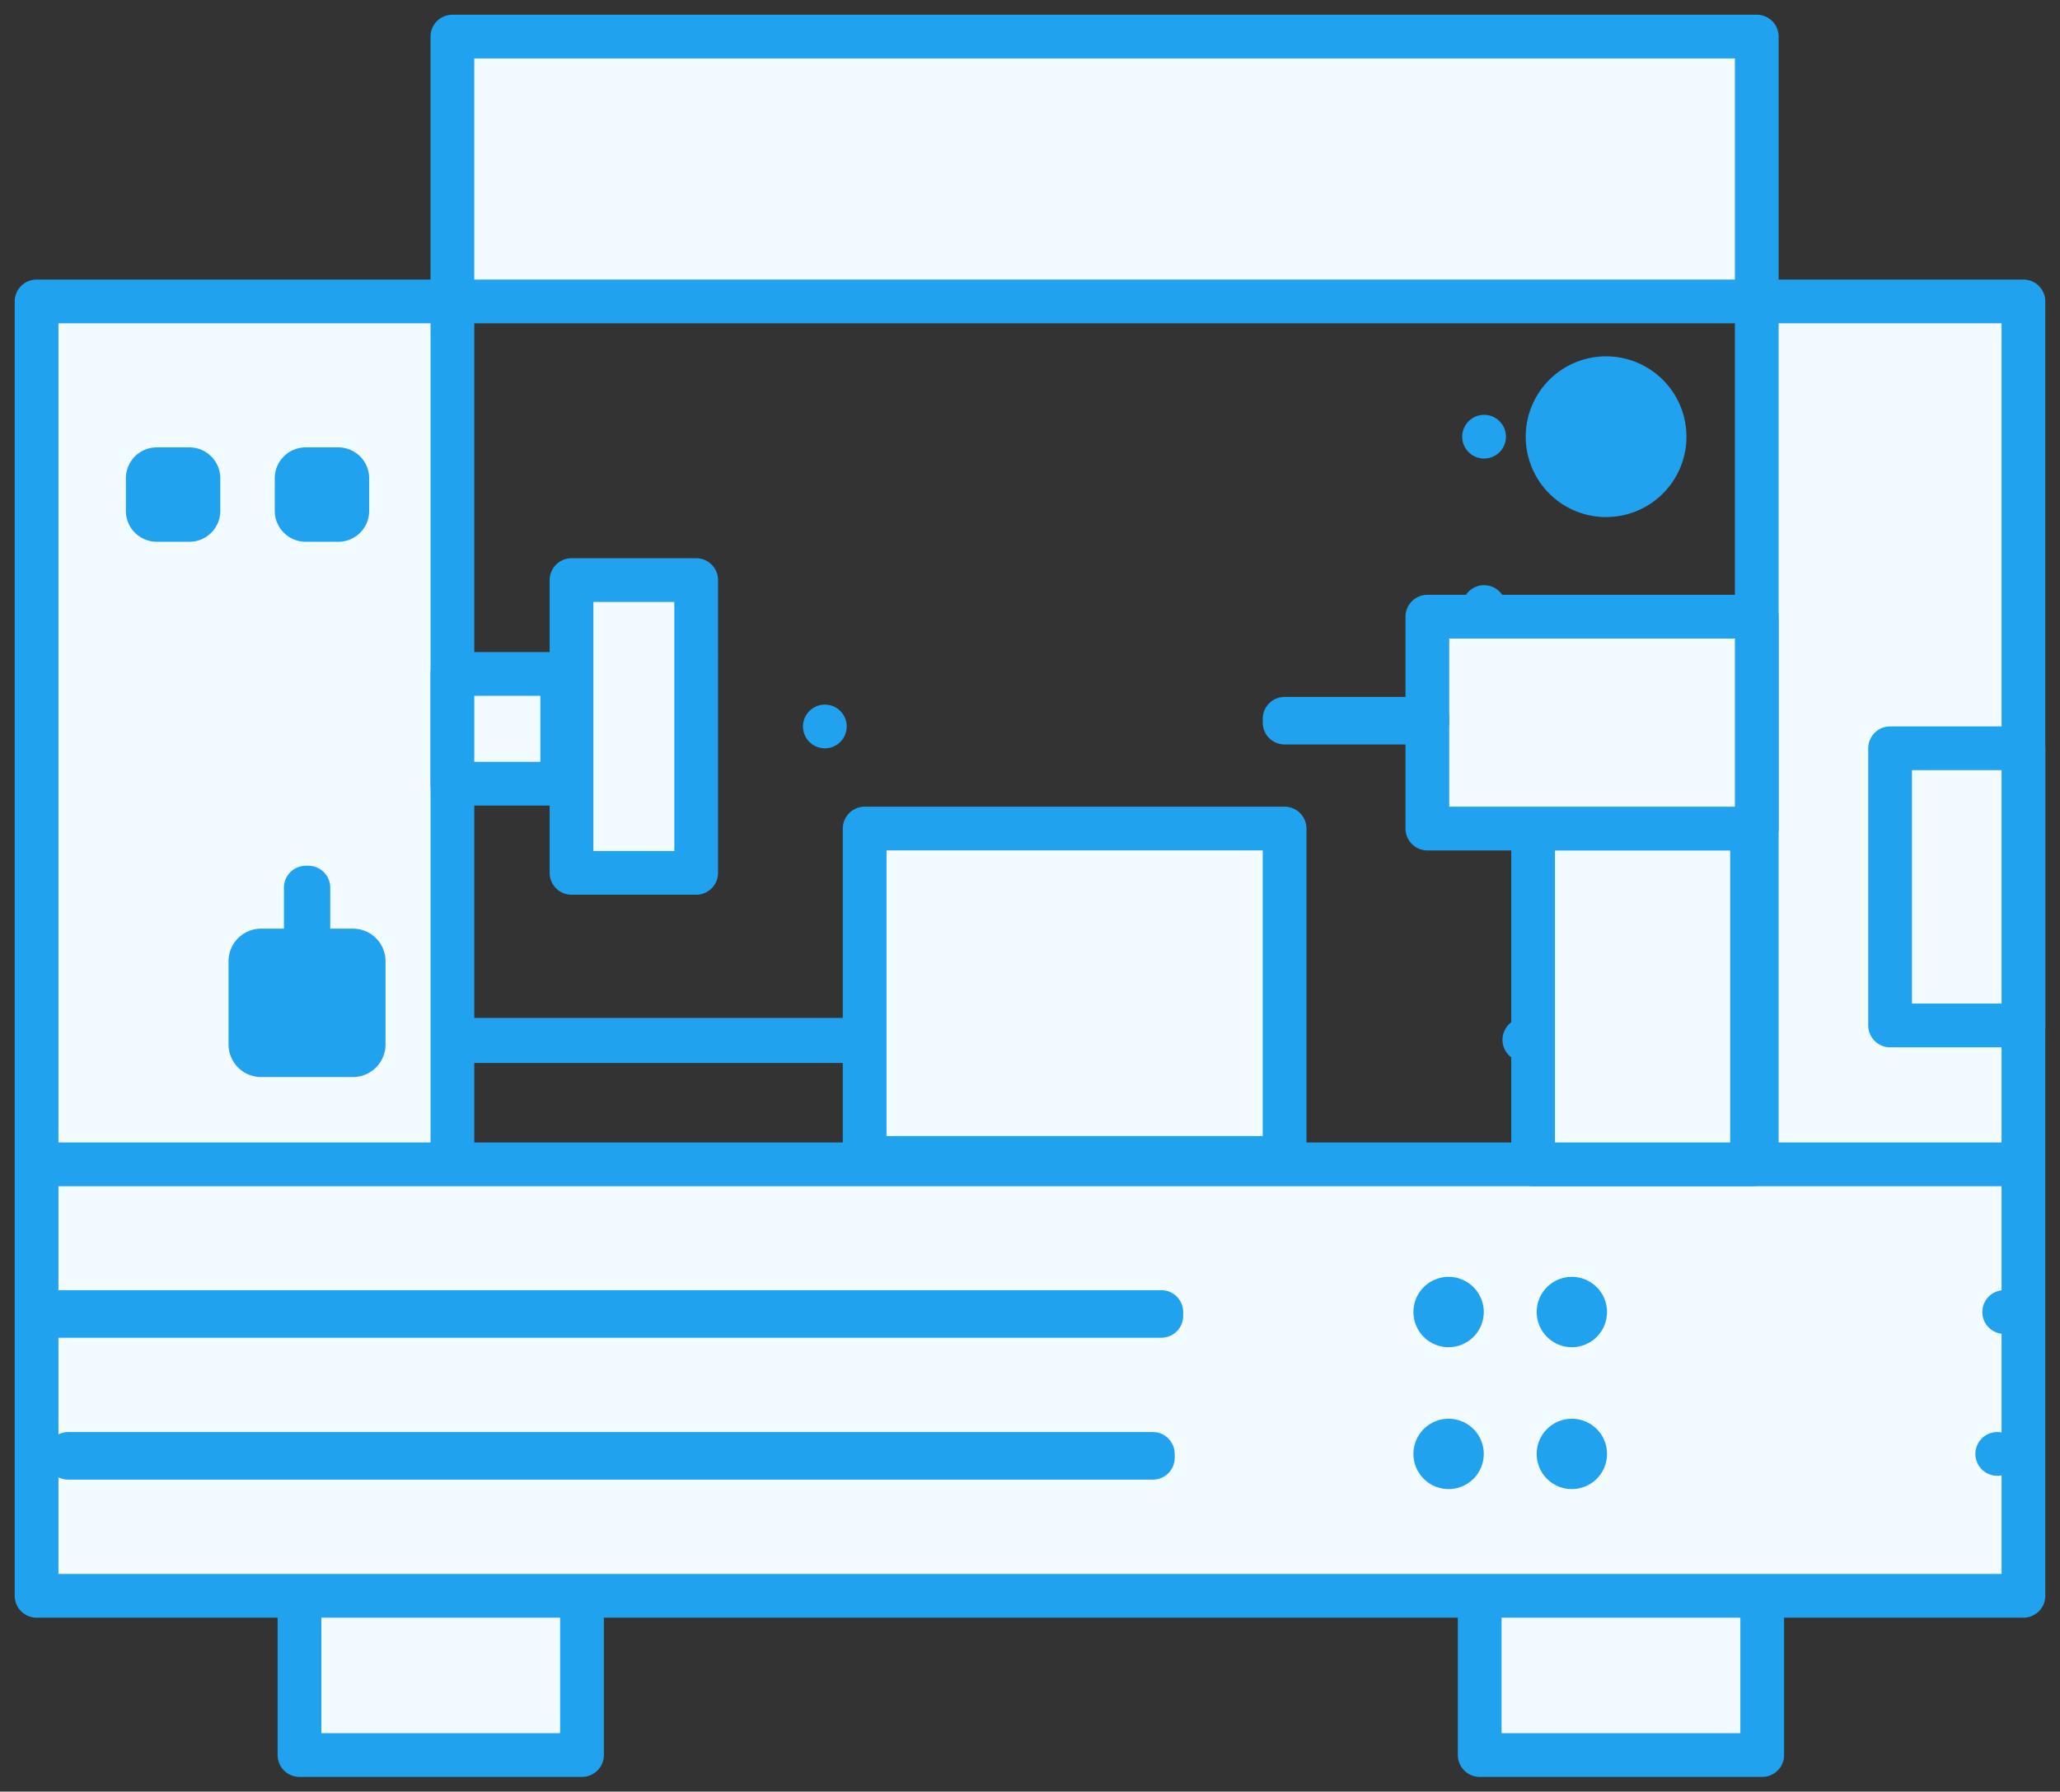
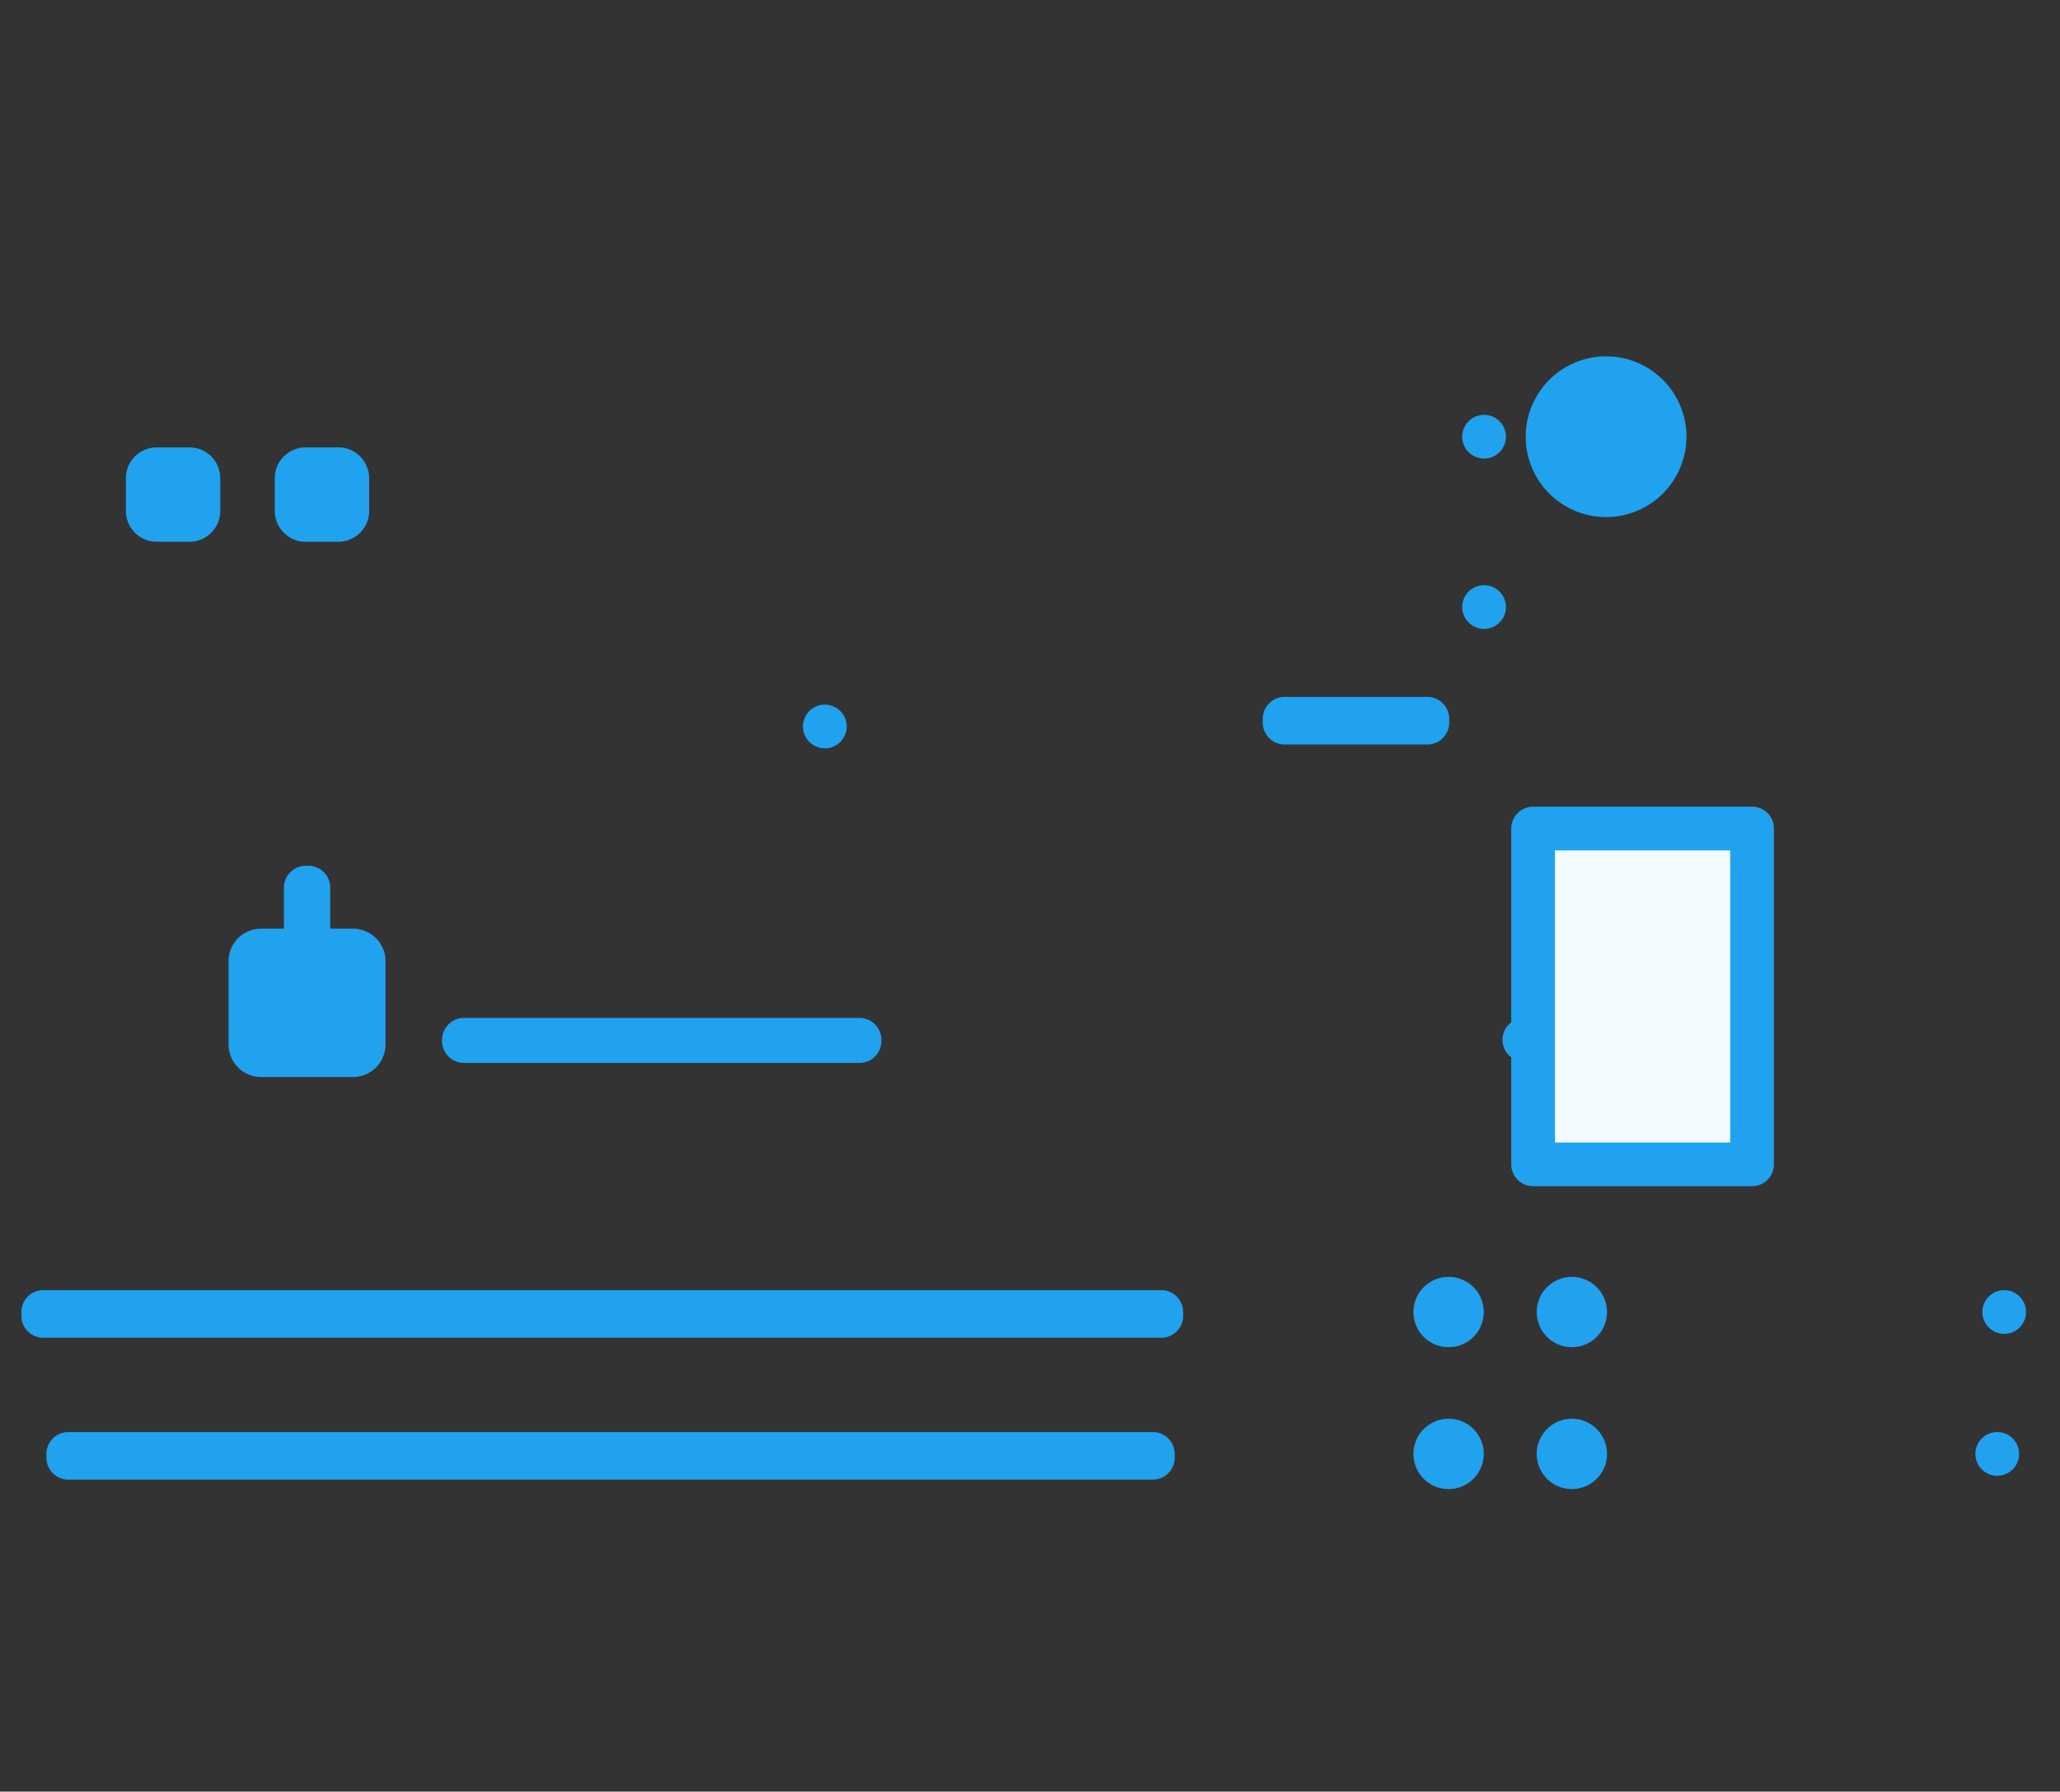
<svg xmlns="http://www.w3.org/2000/svg" width="141.305" height="122.908">
  <rect width="100%" height="100%" fill="#333333" stroke="none" />
  <defs>
    <clipPath id="a">
      <path fill="none" stroke="#20a2ef" stroke-width="3" d="M0 0h141.305v122.908H0z" />
    </clipPath>
  </defs>
-   <path fill="#f2fbff" stroke="#20a2ef" stroke-linecap="round" stroke-linejoin="round" stroke-width="3" d="M2.508 20.678h28.525v59.199H2.508zm117.997 0h18.292v59.199h-18.292zM2.508 79.877h136.289v29.599H2.508zm18.034 29.599h19.38v10.923h-19.38zm80.957 0h19.38v10.923h-19.38z" />
  <path d="M0 0h141.3v122.908H0z" fill="none" />
-   <path fill="#f2fbff" stroke="#20a2ef" stroke-linecap="round" stroke-linejoin="round" stroke-width="3" d="M39.203 39.795h8.552V59.88h-8.552zm-8.17 6.438h7.532v7.532h-7.532z" />
  <path d="M56.58 49.837h0z" fill="none" stroke="#20a2ef" stroke-linecap="round" stroke-linejoin="round" stroke-width="3" />
  <path fill="#f2fbff" stroke="#20a2ef" stroke-linecap="round" stroke-linejoin="round" stroke-width="3" d="M105.163 56.84h15.019v23.037h-15.019z" />
-   <path fill="#f2fbff" stroke="#20a2ef" stroke-linecap="round" stroke-linejoin="round" stroke-width="3" d="M97.909 42.306h22.596v14.535H97.909z" />
  <path fill="none" stroke="#20a2ef" stroke-linecap="round" stroke-linejoin="round" stroke-width="3" d="M88.117 49.31h9.793v.264h-9.793zm13.683-7.666h0zm0-11.686h0zM20.976 60.893h.177v6.211h-.177zm10.849 10.439h27.133v.088H31.825zm72.736 0h0z" />
-   <path fill="#f2fbff" stroke="#20a2ef" stroke-linecap="round" stroke-linejoin="round" stroke-width="3" d="M59.311 56.84h28.806v22.596H59.311z" />
  <g clip-path="url(#a)">
    <path fill="none" stroke="#20a2ef" stroke-linecap="round" stroke-linejoin="round" stroke-width="3" d="M2.967 90.008h76.692v.264H2.967zm134.51 0h0zM4.683 99.742h74.396v.264H4.683zm132.317 0h0z" />
    <path d="M24.211 73.887h-6.3a2.234 2.234 0 01-2.234-2.233v-5.712a2.234 2.234 0 012.234-2.234h6.3a2.233 2.233 0 012.233 2.234v5.712a2.233 2.233 0 01-2.233 2.233M12.992 37.166h-2.24a2.117 2.117 0 01-2.117-2.118V32.81a2.117 2.117 0 012.117-2.118h2.24a2.118 2.118 0 012.118 2.118v2.239a2.118 2.118 0 01-2.118 2.118m10.213-.001h-2.24a2.117 2.117 0 01-2.117-2.118V32.81a2.117 2.117 0 012.117-2.118h2.24a2.118 2.118 0 012.118 2.118v2.239a2.118 2.118 0 01-2.118 2.118m87.028 52.841a2.412 2.412 0 11-2.412-2.412 2.411 2.411 0 012.412 2.412m-8.455 0a2.412 2.412 0 11-2.412-2.412 2.411 2.411 0 012.412 2.412m8.455 9.734a2.412 2.412 0 11-2.412-2.412 2.411 2.411 0 012.412 2.412m-8.455 0a2.412 2.412 0 11-2.412-2.412 2.411 2.411 0 012.412 2.412m13.904-69.784a5.513 5.513 0 11-5.512-5.512 5.512 5.512 0 015.512 5.512" fill="#20a2ef" />
-     <path fill="#f2fbff" stroke="#20a2ef" stroke-linecap="round" stroke-linejoin="round" stroke-width="3" d="M129.651 51.334h9.146v19.014h-9.146zM31.032 2.509h89.473v18.17H31.032z" />
  </g>
</svg>